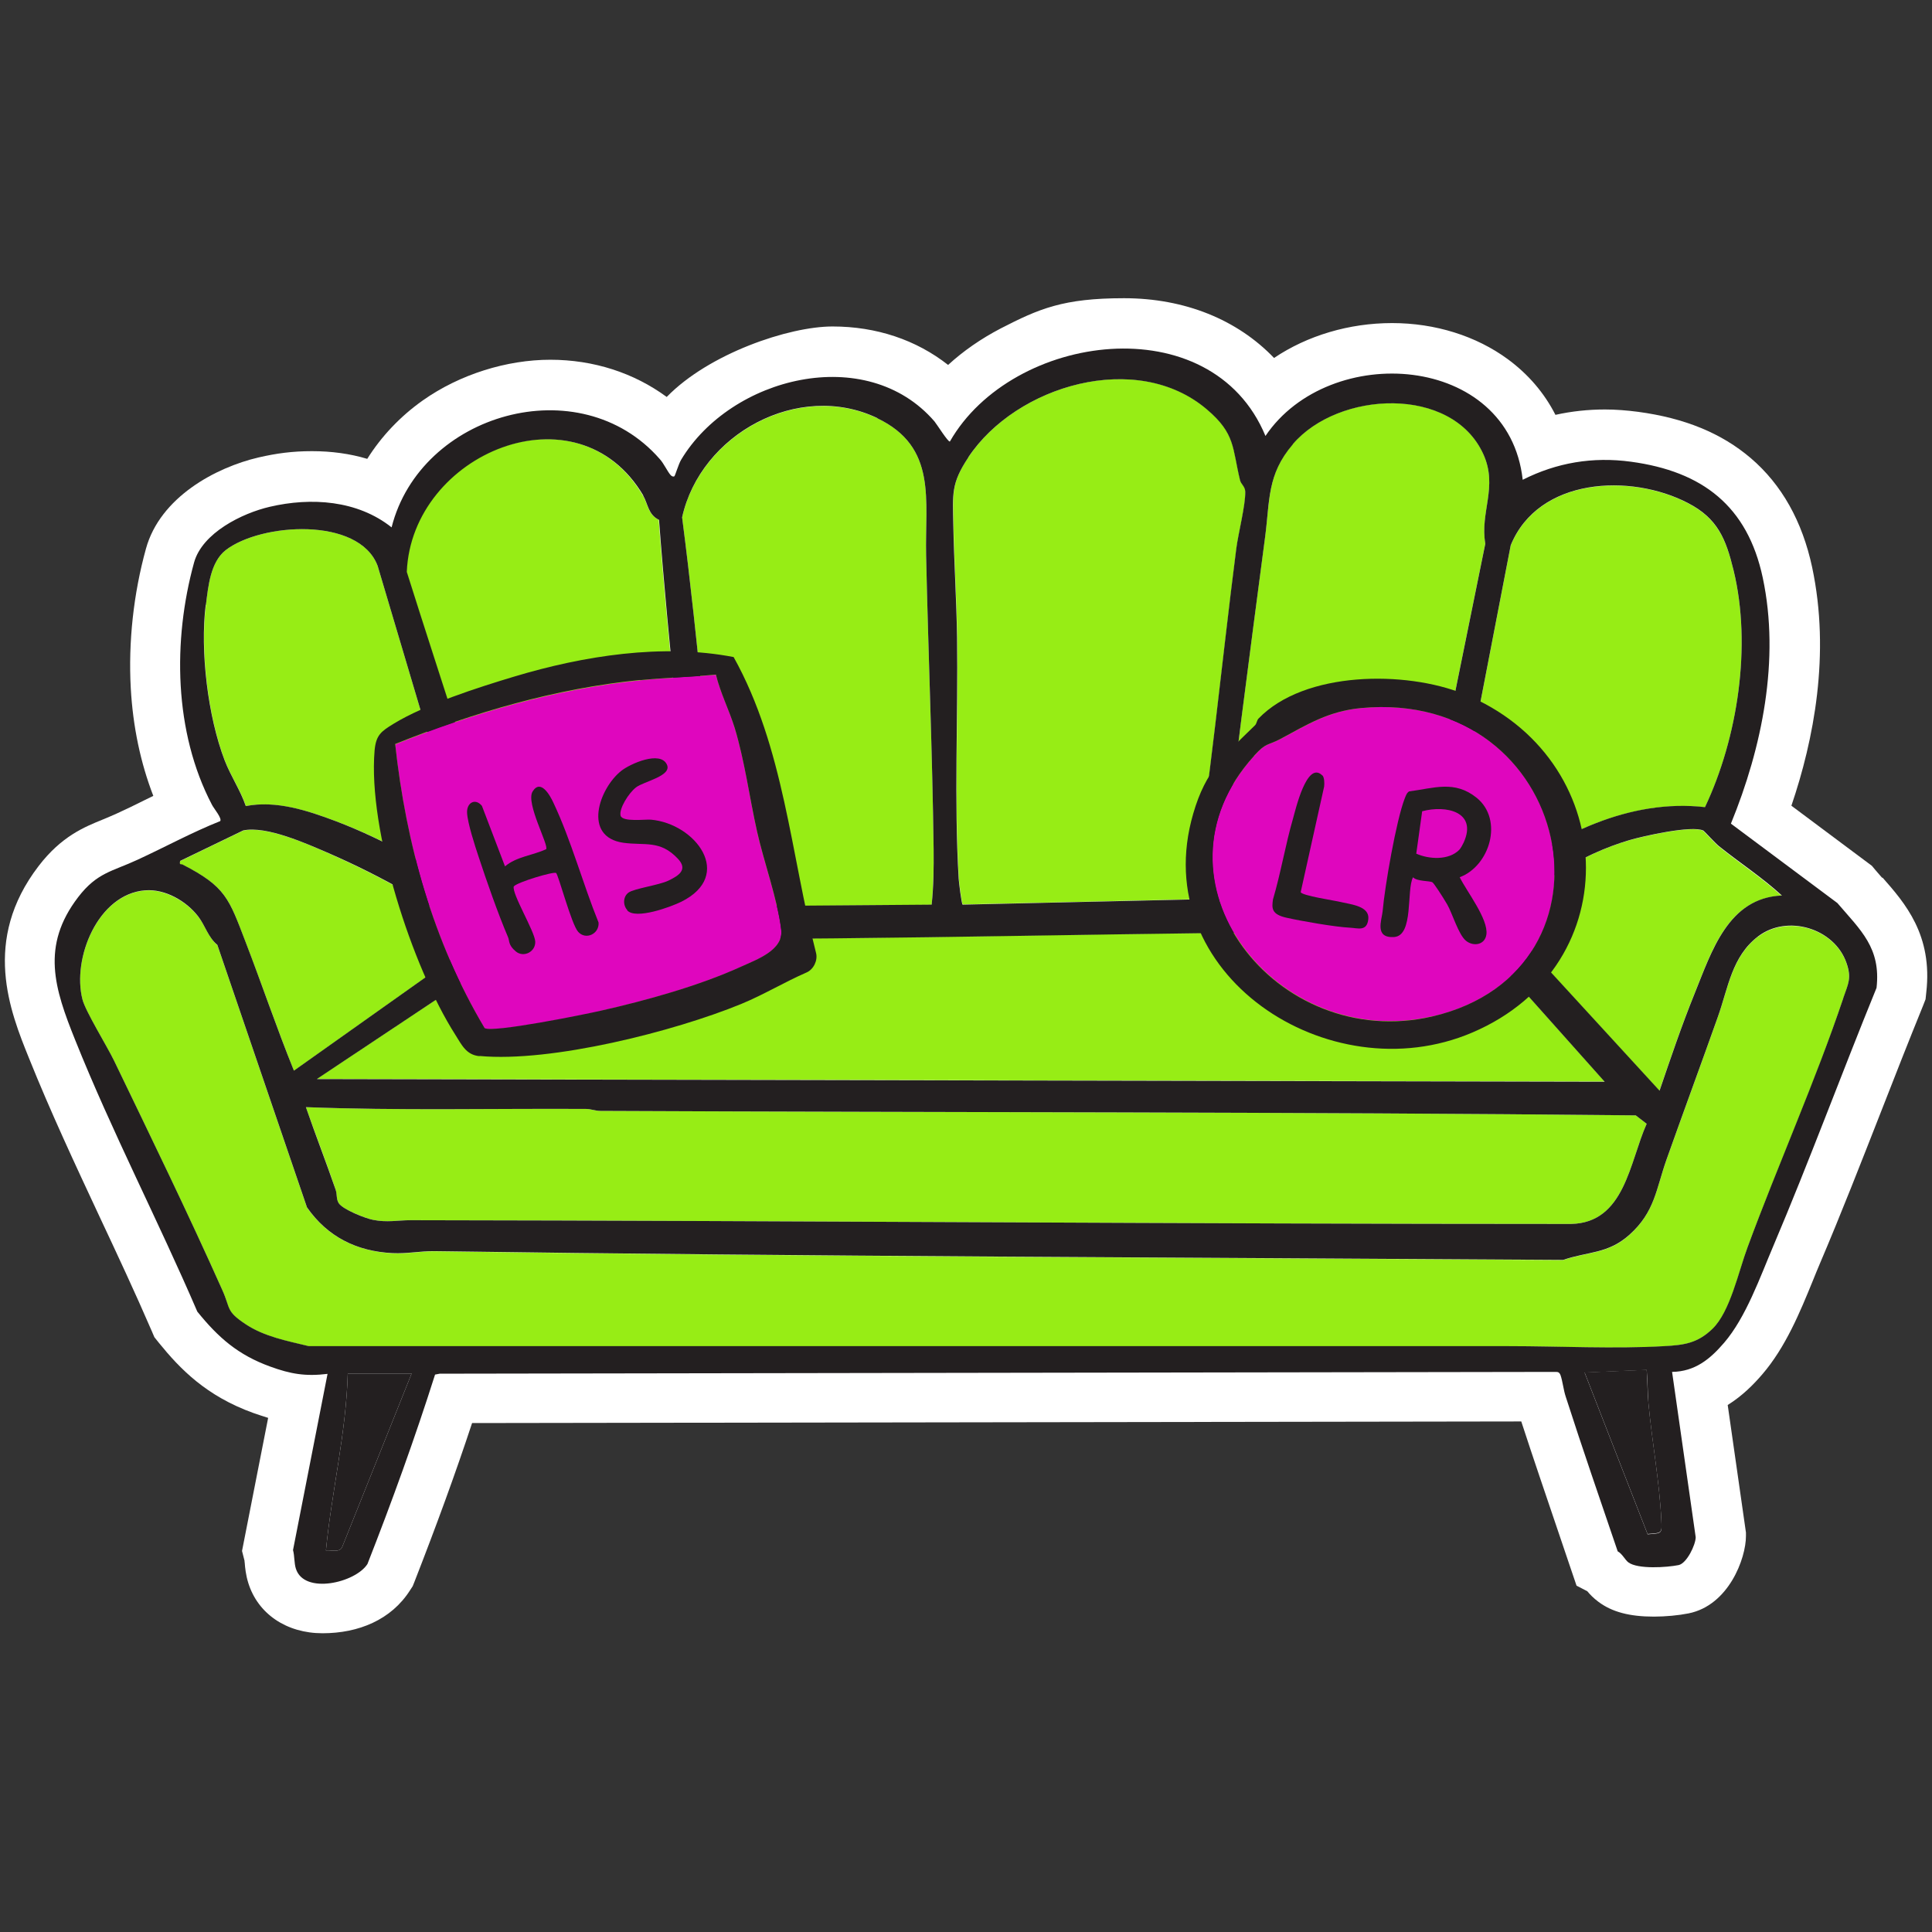
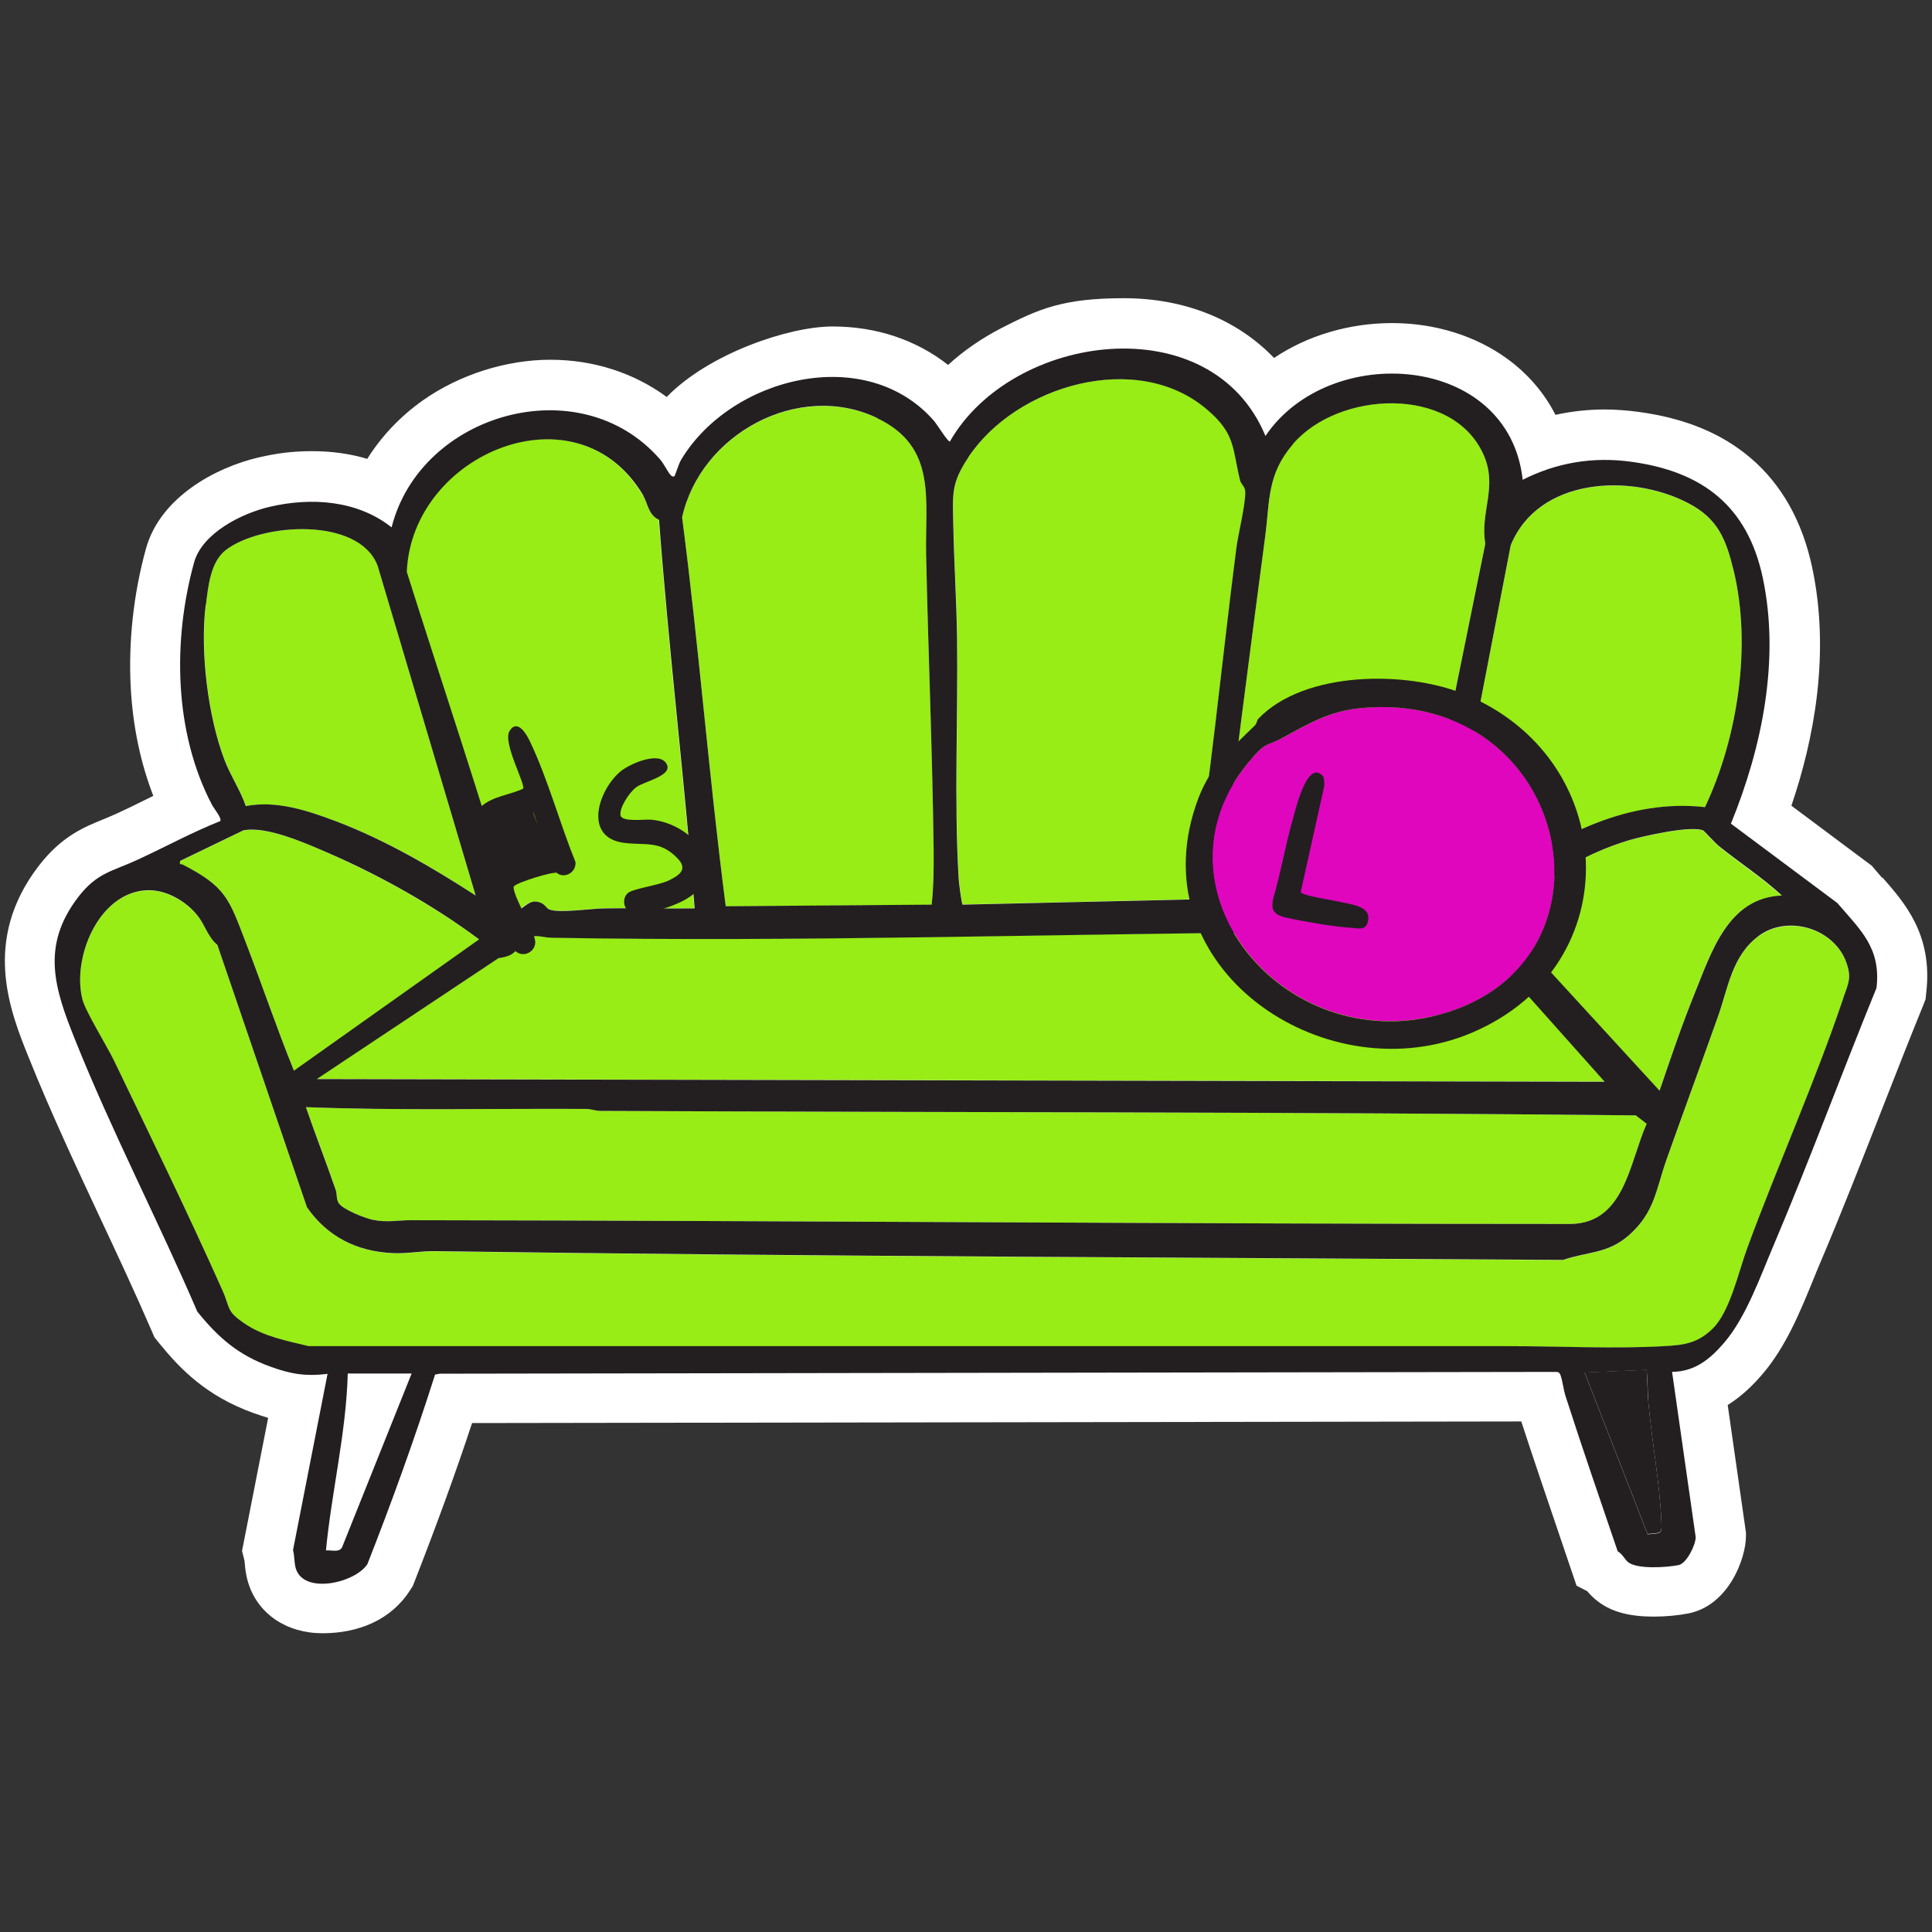
<svg xmlns="http://www.w3.org/2000/svg" id="Layer_1" viewBox="0 0 1080 1080">
  <rect x="0" y="0" width="1080" height="1080" fill="#333333" stroke="none" />
  <defs>
    <style>      .st0 {        fill: #df06be;      }      .st1 {        fill: #231f20;      }      .st2 {        fill: #fff;      }      .st3 {        fill: #97ed15;      }    </style>
  </defs>
  <g>
    <path class="st2" d="M1052.3,490.9c-1.3-1.5-2.6-3-3.9-4.5l-2-2.4-45-33.6c12.5-36.7,21.9-84.8,11.6-133.3-5.5-25.7-17-46.2-34.3-61-16.3-13.9-36.9-22.4-63.1-25.9-6.2-.8-12.3-1.3-18.4-1.3-9.4,0-18.7,1-27.7,3-6.2-12.2-15.2-22.7-26.6-31.1-17.7-13-40.6-20.2-64.7-20.2s-47.4,7-66,19.5c-20.5-21.4-49.9-33.4-83.9-33.4s-47.5,5.9-68.9,16.9c-10.9,5.7-20.8,12.5-29.4,20.4-17.8-14-40.1-21.5-64.6-21.5s-69.2,15.2-92.7,39.4c-18.4-13.5-40.9-20.8-65.1-20.8s-50.5,8.1-71.2,22.7c-12.6,8.9-23.2,20.1-31.1,32.7-9.7-2.9-20-4.3-30.9-4.3s-19.8,1.2-29.8,3.5c-24.1,5.6-55.1,22.3-63,51-7,25.3-9.9,52.3-8.5,77.9,1.2,21.7,5.5,41.9,12.6,60.3-1.7.8-3.3,1.6-4.9,2.4-5.4,2.7-10.5,5.2-15.6,7.5-2.6,1.2-5.1,2.2-7.7,3.3-10.3,4.2-23.1,9.3-35.9,26-31.9,41.6-16,81.2-5.4,107.4,12,29.9,25.9,59.6,39.3,88.3,9.9,21.1,20.1,42.9,29.3,64.2l1.5,3.5,2.4,3c12,14.8,26.6,29.9,53,39.4,2.9,1,5.6,1.9,8.2,2.7l-14.6,74.4,1.4,5.5c0,.3,0,.7.1,1.1.2,2.7.6,6.8,2,11.3,5.4,17.3,21.4,28.1,41.5,28.1s38.4-7.5,48.9-24l1.5-2.3,1-2.5c12.1-31,22.8-60.2,32.2-88.7l586.5-.9c6.7,20.6,13.8,41.3,20.6,61.4,2.2,6.6,4.5,13.2,6.7,19.8l3.6,10.6,6,3.1c1.5,1.8,3.5,3.9,6.2,5.9,7.6,5.7,17.4,8.3,31,8.3h0c6.6,0,13.9-.7,19.4-1.8,22.5-4.5,32.1-30.8,32.1-43.2v-2s-10.2-71.3-10.2-71.3c8.2-5.1,14.5-11.5,19.3-17.1,13.1-15.2,21.2-35,28.3-52.4,1.3-3.2,2.5-6.2,3.7-9,12.2-28.6,23.6-57.9,34.7-86.2,7.5-19.2,15.3-39.1,23.2-58.5l1.4-3.6.4-3.8c3.7-32.2-12-50.1-24.6-64.4Z" />
    <path class="st3" d="M102.1,483.4c24.3,12.4,25.9,19,35.2,43.3,9.2,23.9,17.5,48.1,27,71.9l103.5-73.4c-25.5-18.9-54.8-35.3-83.9-48.1-12.3-5.4-34.8-15.5-47.9-12.8l-35.4,17.1c-.5,2.6.4,1.6,1.4,2.1Z" />
    <path class="st3" d="M308.1,524.1c-6.1-.1-10-3.2-15.7,2.6-4.8,4.9-4.6,7.4-13.7,8.8l-101.6,67.6,719.9,1.5-73.3-82.2c-1.2-1.6-2.9-1.3-4.6-1.5-26.3-2.6-62.5-.2-89.8,0-140,.9-281.2,5.7-421.1,3.1Z" />
    <path class="st3" d="M520.8,505.7c1-10.4,1.2-20.7,1.1-31.1-.7-54.6-3-109.5-4.2-164.1-.7-30.9,6.4-60.6-27.3-76.7-43.9-21-98.8,9-109.1,55.5,9.4,72.3,15,145.1,24.4,217.4l115.1-.9Z" />
    <path class="st3" d="M137.4,450.6c17-3.2,34.5,2.5,50.2,8.4,27.7,10.4,53.6,25.5,78.3,41.6l-54.8-184.3c-10.3-27.6-65.2-24-84.9-8.8-8.6,6.6-9.8,20.3-11.1,30.7-3.2,25.9,1.2,62.5,10.6,87,3.4,8.8,8.8,16.6,11.8,25.5Z" />
-     <path class="st1" d="M182.2,866.7c3-.3,7.4,1.3,9-1.7l38.9-97.2h-35.7c-.9,33.3-9,65.9-12.2,98.9Z" />
    <path class="st3" d="M982.7,523.6c-14.5,11.2-16.6,28.6-22.4,44.9-9.4,26.5-19.2,53-28.6,79.5-6,16.8-6.5,29.4-20.9,42.4-11.9,10.7-23,9.2-37,14-210.4-1.4-420.8-1.9-630.9-4.9-7.9-.1-15.4,1.5-23.5,1.1-20-1.1-36.3-9.1-47.8-25.6l-50.1-146.7c-5.1-4.3-6.6-10.7-10.7-15.9-6.7-8.6-18.5-15.4-29.7-14.6-26.4,2.1-40.9,38-35,61,1.6,6.5,13.9,26.4,17.7,34.3,20.4,42.3,41.4,85.4,60.5,128.2,4.6,10.4,1.8,11.6,12.8,18.9,10.6,7.1,23.3,9.4,35.5,12.4,223.6,0,447.6,0,670.9,0,28.1,0,59.1,1.6,86.8,0,11.3-.7,18.6-1.7,27-9.7,10-9.6,14.6-31.9,19.6-45.6,17.1-46.1,38.1-93,53.5-139.2,2.7-7.9,4.7-11,1.8-19.6-6.7-19.5-33.1-27.4-49.5-14.8Z" />
    <path class="st1" d="M921.5,784.6c-.6-6-.5-12.8-1-18.9l-34.7,1.5,35.2,90.3c8-.7,8.1,0,7.7-7.8-1-21.1-5.2-43.9-7.2-65.2Z" />
    <path class="st3" d="M302.8,504.9c1.7.9,2.7,2.8,3.8,3.3,5.2,2.4,24.4-.4,31-.5,16.8-.2,33.7.3,50.5,0-5.7-72.5-14.5-144.7-19.9-217.2-6-2.9-6-8.8-8.9-13.6-36.8-62.3-129.5-23.5-132.2,42.7,20,63.4,41.3,126.4,60,190.2,6-1.7,8.5-8.4,15.6-4.9Z" />
    <path class="st3" d="M952.1,464.4c-6.3-3.1-33.8,3.1-41.6,5.4-26.2,7.8-52.7,23.9-70.5,44.5l87.6,95.5c6.2-18.2,12.4-36.5,19.6-54.3,9.5-23.4,18.6-53.5,48.7-54.8-11-10-23.6-18.2-35.2-27.6-1.9-1.5-8.1-8.4-8.7-8.7Z" />
    <path class="st3" d="M822.1,502.7c5.9,0,11.9-7.8,16.3-11.2,32.5-25,72.4-45,114.7-40.2,18.3-38.7,26.2-90.4,16-132.3-4.3-17.7-9-29.1-25.5-37.7-32.1-16.7-83.6-14.3-99.1,23.6l-38.2,197.8h15.8Z" />
    <path class="st3" d="M789.9,502.6l40.4-198.8c-3-17.6,7.2-31.7-1.1-50-17.5-38.6-81.1-35.4-106.5-5.6-14.4,16.9-12.8,31.4-15.5,51.8-8.9,67.8-18,135.6-25.4,203.6l108.1-1.1Z" />
    <path class="st3" d="M327.6,619.9c-52.2-.3-104.5,1-156.6-1,5.4,15.4,11.4,30.6,16.6,46.1.8,2.5.3,5.2,1.7,7.5,2.1,3.6,15,8.5,19.2,9.4,7.9,1.6,13.9.2,21.1.2,216.2.3,432.3,2.1,648.6,2.1,30.1-.6,32.7-34.6,42.3-56l-6.1-4.7c-192.8-2-385.8-1.6-578.7-2.5-2.9,0-5.4-1.1-8.1-1.1Z" />
    <path class="st3" d="M535.1,356.3c.6,44-1.7,91.2.9,134.7.1,2,1.6,14.2,2.2,14.6l127.9-2.9c10.6-65,16.7-130.8,25.1-196.2,1.1-8.5,5.2-24.4,5-31.8,0-2.9-2.3-3.9-2.9-6.3-4.4-18.1-2.5-25.9-18.5-39.6-39.1-33.3-106.6-13.6-133.4,26.7-9.7,14.6-8.7,20.3-8.4,37.6.4,20.8,1.8,42.3,2.1,63.1Z" />
    <path class="st1" d="M967.6,460.4c17.4-42.5,27.5-91.7,17.8-137.4-8.5-40.1-33.7-59.5-73.7-64.9-21.3-2.9-41.5.5-60.5,10.1-7.8-70.8-108.1-77.4-143.8-24.5-30.2-72.9-141.6-57.8-176.4,3.1-.9.6-7.4-9.8-8.6-11.2-38-44.1-113.9-25-141.7,21.5-1.4,2.4-3.3,8.8-3.7,9.1-.4.4-1.4.2-2.1-.6-1.8-2-3.8-6.5-6.1-9-44.7-51.2-133.8-25.6-149.9,38.2-19.1-15.2-45-16.9-68.1-11.5-15.5,3.6-37.7,14.6-42.3,31.1-12,43.5-11.3,94.9,10,135.5,1,2,5.7,7.5,4.6,9.1-15.8,6.3-30.8,14.5-46.2,21.6-14.2,6.6-22.6,7.1-33.2,20.9-21,27.4-13.2,51.2-1.7,79.8,20.5,51.2,46.5,101.2,68.3,151.9,11.8,14.6,22.8,24.2,40.7,30.7,11.5,4.2,19.8,5.6,32.1,4.1l-19.3,98.5c.9,3.3.6,7.3,1.6,10.4,4.6,14.6,33.3,7.9,40-2.6,13.7-34.9,26.5-70.3,37.8-105.9l2.6-.5,624.1-1c1.3,0,1.9.5,2.4,1.7,1.2,3.3,1.7,8.5,3,12.3,9.3,28.9,19.2,57.5,29,86.3,2.6,1.4,4.1,4.8,6,6.2,5.3,3.9,21.5,2.8,28,1.5,4.6-.9,9.6-11.4,9.6-15.6l-13.2-92.4c12.8-.2,21.2-7.1,29.1-16.3,12.2-14.2,20.1-36.7,27.5-54.1,20.2-47.6,38.1-96.3,57.7-144.3,2.5-22.3-8.8-32.1-21.9-47.4l-59.4-44.3ZM996,500.6c-30,1.3-39.2,31.4-48.7,54.8-7.2,17.8-13.4,36.1-19.6,54.3l-87.6-95.5c17.9-20.6,44.3-36.7,70.5-44.5,7.7-2.3,35.3-8.5,41.6-5.4.5.3,6.8,7.2,8.7,8.7,11.6,9.3,24.2,17.5,35.2,27.6ZM920.5,628.2c-9.6,21.4-12.2,55.4-42.3,56-216.3,0-432.4-1.8-648.6-2.1-7.2,0-13.2,1.4-21.1-.2-4.2-.8-17-5.8-19.2-9.4-1.4-2.3-.8-5-1.7-7.5-5.3-15.4-11.3-30.7-16.6-46.1,52.1,2,104.4.7,156.6,1,2.7,0,5.2,1.1,8.1,1.1,192.9.9,385.9.5,578.7,2.5l6.1,4.7ZM943.6,281.2c16.6,8.6,21.2,20,25.5,37.7,10.2,42,2.3,93.6-16,132.3-42.3-4.8-82.2,15.3-114.7,40.2-4.5,3.4-10.4,11.2-16.3,11.2h-15.8l38.2-197.8c15.5-37.9,67-40.3,99.1-23.6ZM722.7,248.3c25.4-29.8,89-33,106.5,5.6,8.3,18.3-2,32.4,1.1,50l-40.4,198.8-108.1,1.1c7.4-68,16.5-135.8,25.4-203.6,2.7-20.4,1-34.9,15.5-51.8ZM541.3,255.6c26.8-40.3,94.3-60.1,133.4-26.7,16,13.6,14.1,21.5,18.5,39.6.6,2.3,2.8,3.4,2.9,6.3.2,7.4-3.9,23.3-5,31.8-8.4,65.4-14.5,131.1-25.1,196.2l-127.9,2.9c-.6-.5-2.1-12.6-2.2-14.6-2.6-43.5-.3-90.7-.9-134.7-.3-20.8-1.7-42.3-2.1-63.1-.3-17.3-1.3-23,8.4-37.6ZM729.3,521c27.4-.2,63.5-2.6,89.8,0,1.7.2,3.4,0,4.6,1.5l73.3,82.2-719.9-1.5,101.6-67.6c9.1-1.3,8.9-3.8,13.7-8.8,5.7-5.8,9.6-2.7,15.7-2.6,140,2.5,281.1-2.2,421.1-3.1ZM490.4,233.8c33.7,16.1,26.6,45.8,27.3,76.7,1.2,54.6,3.5,109.5,4.2,164.1.1,10.4,0,20.8-1.1,31.1l-115.1.9c-9.4-72.3-15-145.1-24.4-217.4,10.3-46.6,65.2-76.5,109.1-55.5ZM359.5,277c2.8,4.8,2.8,10.7,8.9,13.6,5.4,72.5,14.2,144.7,19.9,217.2-16.8.2-33.7-.3-50.5,0-6.6,0-25.8,2.9-31,.5-1.1-.5-2.1-2.4-3.8-3.3-7.1-3.6-9.5,3.1-15.6,4.9-18.7-63.8-40-126.8-60-190.2,2.7-66.2,95.4-105,132.2-42.7ZM115.1,338.2c1.3-10.4,2.5-24,11.1-30.7,19.7-15.2,74.5-18.8,84.9,8.8l54.8,184.3c-24.7-16-50.6-31.1-78.3-41.6-15.7-5.9-33.2-11.7-50.2-8.4-3-8.8-8.4-16.7-11.8-25.5-9.4-24.5-13.8-61.1-10.6-87ZM100.6,481.3l35.4-17.1c13.1-2.7,35.6,7.5,47.9,12.8,29.1,12.7,58.5,29.2,83.9,48.1l-103.5,73.4c-9.6-23.7-17.8-48-27-71.9-9.3-24.2-11-30.9-35.2-43.3-1.1-.5-1.9.5-1.4-2.1ZM191.2,865c-1.6,3-6,1.4-9,1.7,3.2-33,11.3-65.6,12.2-98.9h35.7l-38.9,97.2ZM921,857.6l-35.2-90.3,34.7-1.5c.6,6.1.5,12.8,1,18.9,2,21.3,6.2,44.1,7.2,65.2.4,7.8.3,7.1-7.7,7.8ZM1030.4,558c-15.5,46.2-36.5,93.1-53.5,139.2-5.1,13.7-9.7,36-19.6,45.6-8.3,8-15.7,9.1-27,9.7-27.7,1.6-58.7,0-86.8,0-223.3,0-447.3,0-670.9,0-12.3-3-24.9-5.3-35.5-12.4-10.9-7.3-8.1-8.4-12.8-18.9-19.1-42.8-40.1-85.9-60.5-128.2-3.8-7.9-16.1-27.8-17.7-34.3-5.9-22.9,8.6-58.9,35-61,11.2-.9,23.1,6,29.7,14.6,4,5.2,5.5,11.6,10.7,15.9l50.1,146.7c11.5,16.5,27.8,24.6,47.8,25.6,8.2.4,15.7-1.2,23.5-1.1,210.2,3,420.5,3.5,630.9,4.9,14-4.8,25-3.3,37-14,14.4-12.9,14.9-25.6,20.9-42.4,9.4-26.5,19.2-53,28.6-79.5,5.8-16.3,7.8-33.7,22.4-44.9,16.4-12.6,42.8-4.6,49.5,14.8,3,8.6.9,11.7-1.8,19.6Z" />
-     <path class="st0" d="M335.8,565.1c25.2-5.7,54.9-13.9,78.4-24.6,9-4.1,23.9-9.3,22.5-20.8-2-16.6-9.7-37.8-13.5-54.8-4.3-19.2-6.7-39-12.5-57.9-3-10.1-8-19.6-10.5-29.8-14,1.2-28.2,1.7-42.3,3.1-47.4,4.8-93,18.2-137,35.8,6.1,56,21.2,110.3,50,158.8,4.4,2.8,56.2-7.7,64.9-9.7Z" />
    <path class="st0" d="M800.8,568.2c111-25.9,78.7-183.4-39.8-172.4-18.1,1.7-29.7,9-45,17.2-7.6,4-8,1.8-14.9,9.5-63,69.5,12.7,165.9,99.7,145.6Z" />
-     <path class="st1" d="M268.1,590.3c40.1,3.7,108.8-13.7,146.3-29.1,12.6-5.2,24.3-12.3,36.5-17.6,3.9-1.7,6.3-6.7,5.3-10.8-14.2-55.4-17.9-114.9-46.1-165.5-39.8-7.7-84-.7-122.6,10.9-20,6-49.9,15.6-67.5,26.4-7,4.3-9.8,6.3-10.6,14.9-3.8,44.7,21,121.1,45.1,158.9,3.6,5.7,6.1,11.3,13.5,12ZM357.9,380.2c14.1-1.4,28.3-1.8,42.3-3.1,2.5,10.3,7.4,19.8,10.5,29.8,5.7,18.9,8.2,38.7,12.5,57.9,3.8,17,11.5,38.2,13.5,54.8,1.4,11.5-13.5,16.7-22.5,20.8-23.5,10.7-53.1,18.9-78.4,24.6-8.7,2-60.5,12.5-64.9,9.7-28.8-48.4-43.9-102.8-50-158.8,44-17.6,89.6-31.1,137-35.8Z" />
    <path class="st1" d="M823,577.2c88.6-37.8,82.3-154.2-4.8-189.3-32.4-13.1-89-12.9-114.7,13.8-.9.9-1,2.8-1.9,3.7-17,16.7-27.5,24.9-34.6,49.5-26.1,89.7,76,156.5,156,122.3ZM701,422.5c7-7.7,7.4-5.5,14.9-9.5,15.2-8.2,26.9-15.5,45-17.2,118.5-11,150.8,146.5,39.8,172.4-87.1,20.3-162.7-76.1-99.7-145.6Z" />
  </g>
-   <path class="st1" d="M310.8,488c-1.3-.9-21.3,5-23.6,7.5-1.2,4,11.7,25.1,12,30.8s-6.4,9.2-10.8,5.6-3.5-6-4.4-8c-5.6-13.1-12-31.4-16.5-45.1-2-6-6.1-18.6-6.4-24.4s4.7-8.4,8.3-3.9l12.9,33.8c6.5-5.5,15.5-6.1,23-9.6,1.6-2.2-11.5-25.7-7.6-32.2,4.5-7.4,9.8,2.2,11.6,6.1,10,21.1,16.5,45.4,25.3,67.1.5,6.3-7.1,10-11.4,5.2-3.8-4.2-11-31.9-12.4-33Z" />
+   <path class="st1" d="M310.8,488c-1.3-.9-21.3,5-23.6,7.5-1.2,4,11.7,25.1,12,30.8s-6.4,9.2-10.8,5.6-3.5-6-4.4-8c-5.6-13.1-12-31.4-16.5-45.1-2-6-6.1-18.6-6.4-24.4s4.7-8.4,8.3-3.9c6.5-5.5,15.5-6.1,23-9.6,1.6-2.2-11.5-25.7-7.6-32.2,4.5-7.4,9.8,2.2,11.6,6.1,10,21.1,16.5,45.4,25.3,67.1.5,6.3-7.1,10-11.4,5.2-3.8-4.2-11-31.9-12.4-33Z" />
  <path class="st1" d="M350.7,508.8c-2.5-2.7-2.5-7.5.6-9.8s16.7-4.1,22.3-6.7c5.8-2.8,11.1-6.1,5.4-12.2-10-10.7-18.4-7.3-30.6-9-22.8-3.3-13.6-30.3-1.1-40.2,4.9-3.9,21.8-11.5,25.5-3.5,3,6.4-12.9,9.4-17.2,12.7s-9.6,12-8.7,15.8,14.1,2,17,2.3c24.9,2.2,46.8,31.1,16.9,45.9-5.9,2.9-25.4,10.1-30.2,4.8Z" />
-   <path class="st1" d="M816,490.4c3.8,7.8,16.1,23.4,14.9,32-.8,5.8-7.2,6.9-11.4,3.5s-7.7-15.5-10.5-20.3-7.6-12.1-8.3-12.4c-1.5-.9-8.6-.4-10.8-2.8-3.8,7.1.5,32.7-10.6,33.4s-6.9-9.4-6.4-14.4c1.2-13.9,7.6-50.9,12.4-63.2.6-1.4,1-2.9,2.4-3.8,14-1.8,25.4-6.4,37.8,3.6,15.1,12.3,7.3,38.2-9.6,44.4ZM815.7,475.1c.8-.8,2-3,2.5-4.1,7.8-17.2-9.8-21.1-23.2-17.5l-3.3,23.7c7.2,3.2,18.1,3.8,24-2.1Z" />
  <path class="st1" d="M739.2,433.4c1.2,1.2,1.2,4.6,1,6.3l-13.1,59c.6,2,19.1,4.7,22.7,5.6,5.4,1.3,15.8,2.2,15.1,9.4s-5.9,5.1-10.1,4.9c-8.4-.4-27.3-3.7-35.7-5.6s-8.2-5.3-7.5-10.2c4.4-14.9,6.9-30.3,11.2-45.2,1.3-4.4,7.7-32.8,16.4-24.1Z" />
</svg>